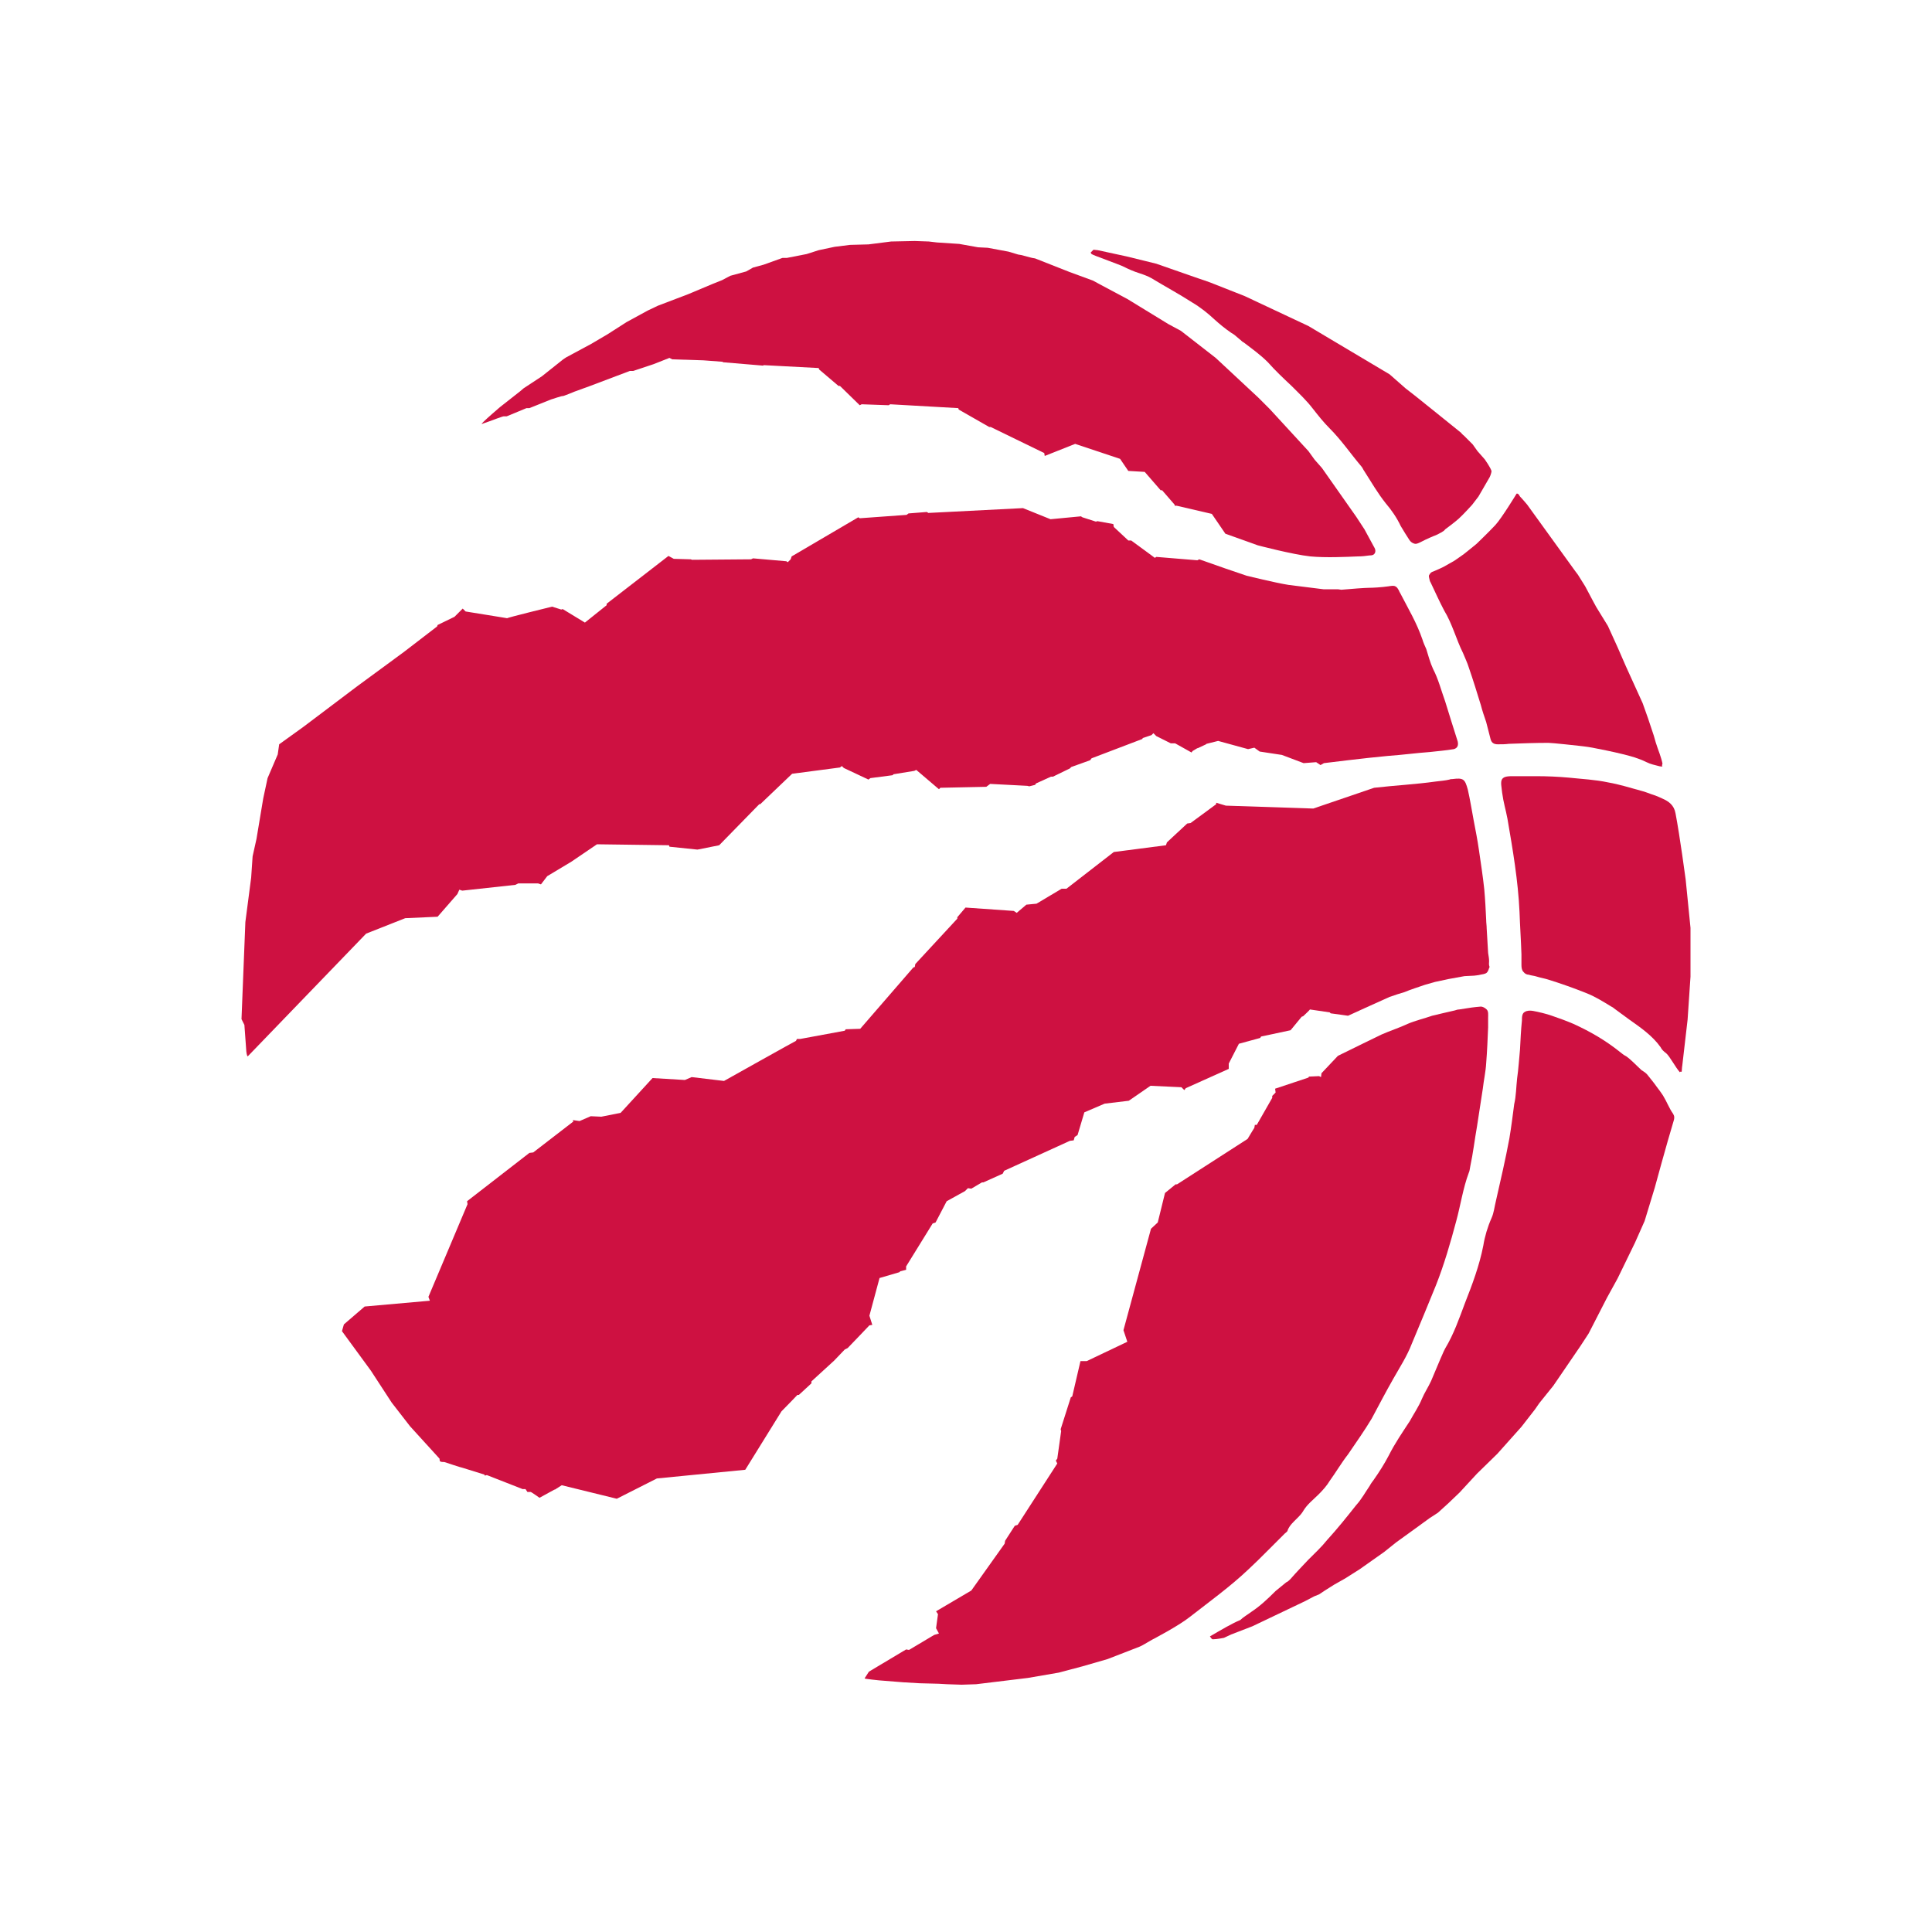
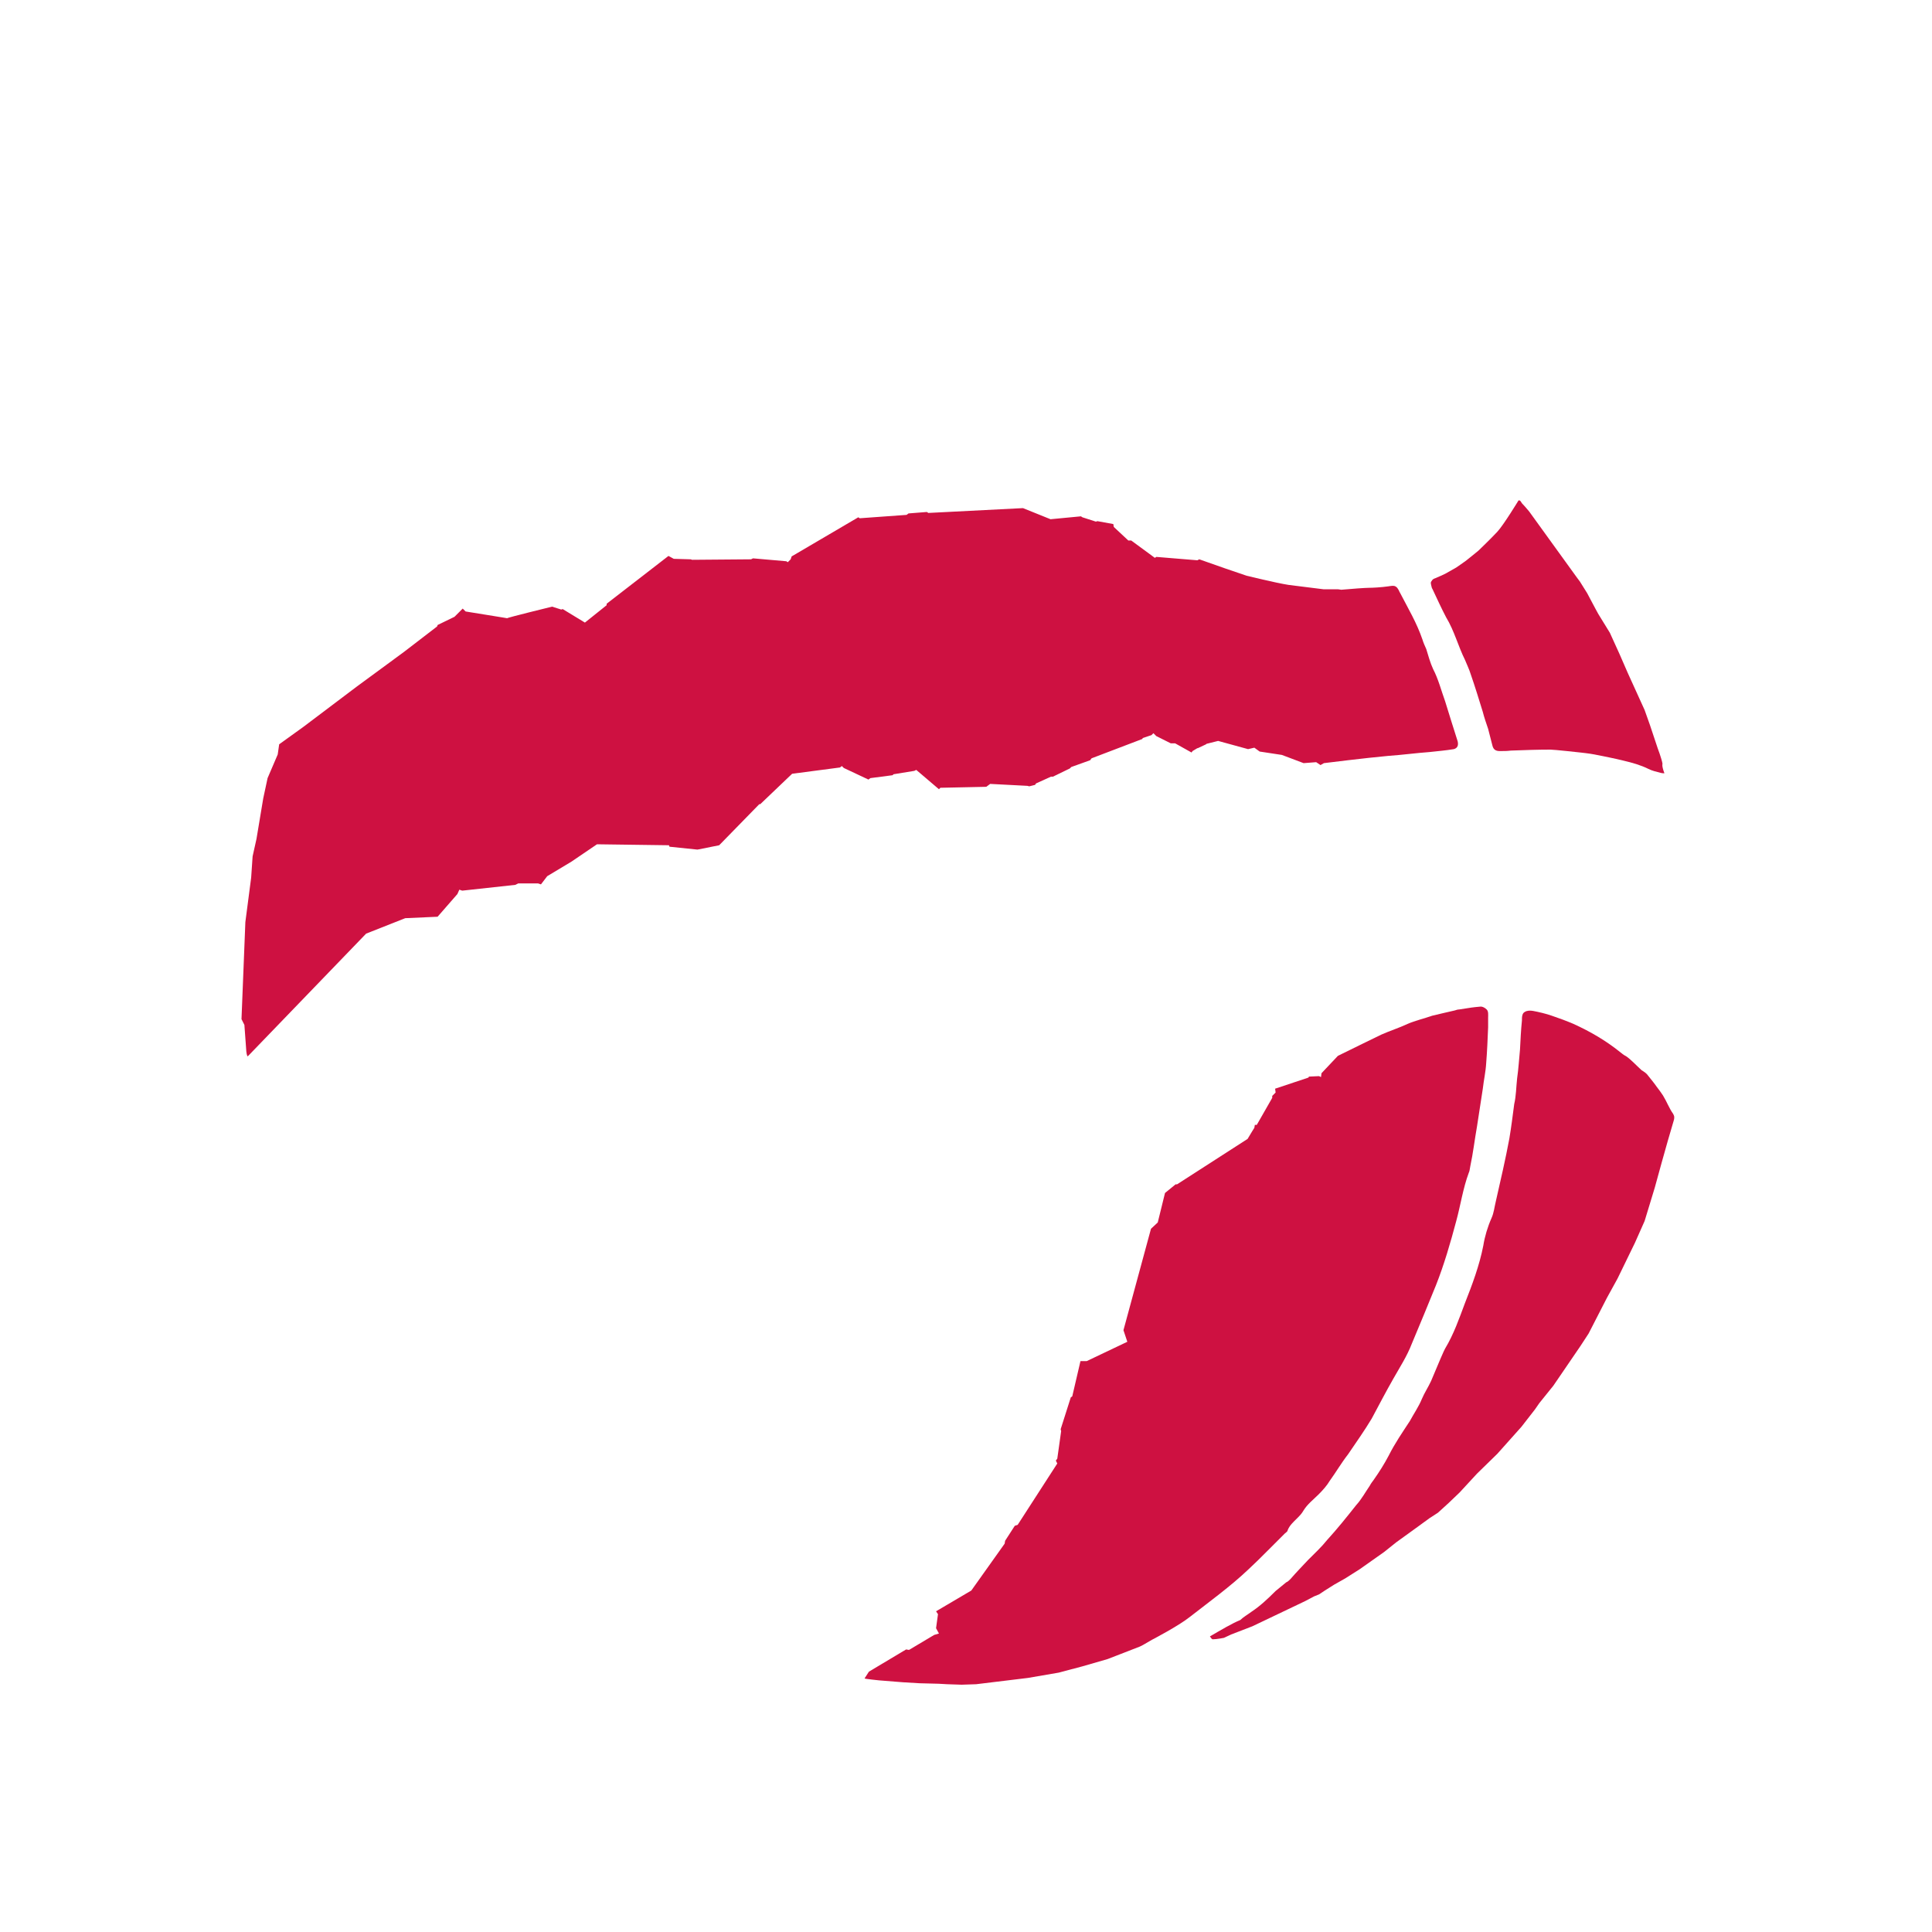
<svg xmlns="http://www.w3.org/2000/svg" version="1.1" id="Layer_2_1_" x="0px" y="0px" viewBox="0 0 400 400" style="enable-background:new 0 0 400 400;" xml:space="preserve">
  <style type="text/css">
	.st0{fill:#CE1141;}
</style>
  <g id="Layer_2_2_">
    <path class="st0" d="M250.5,338.8c0.2,0.3,0.4,0.6,0.6,0.6c0.8,0,2.3-0.3,2.3-0.3l1.5-0.7l4.4-1.7l10.9-5.2l1.9-1l1-0.4l1.2-0.8   l1.9-1.2l2.3-1.3l3-1.9l5.1-3.6l2.5-2l3.6-2.6l3.3-2.4l1.7-1.1l2.2-2l2.3-2.2l3.6-3.9l4.2-4.1l5-5.6l2.8-3.6l0.9-1.3l2.9-3.6   l5.6-8.2l1.7-2.6l3.8-7.4l2.2-4l3.6-7.4l2-4.5l2.1-6.9c0,0,2.5-9.2,3.9-13.8c0.2-0.6,0.2-1-0.1-1.5c-0.8-1.1-1.3-2.5-2.1-3.8   c-0.4-0.6-0.9-1.3-1.3-1.8c-0.4-0.6-1.3-1.7-1.7-2.2c-0.4-0.6-0.9-0.9-1.4-1.2c-1.2-1.1-2.2-2.2-3.2-2.9c-0.6-0.3-0.9-0.6-1.3-0.9   c-3-2.4-6.1-4.2-9.6-5.8c-1.4-0.6-3-1.2-4.5-1.7c-1.1-0.4-2.8-0.8-3.9-1c-0.6-0.1-1.2-0.1-1.7,0.2c-0.6,0.3-0.6,1.1-0.6,1.8   c-0.2,1.9-0.3,4-0.4,6c-0.2,2-0.3,3.9-0.6,6c-0.2,1.8-0.2,3.6-0.6,5.3c-0.3,2.3-0.6,4.7-1,7.1c-0.8,4.3-1.8,8.6-2.8,13   c-0.3,1.2-0.4,2.4-0.9,3.5c-0.8,1.8-1.4,3.8-1.7,5.7c-0.8,4.1-2.3,8.1-3.8,11.9c-1.2,3.2-2.3,6.4-4.1,9.4c-0.1,0.2-0.2,0.4-0.3,0.6   c-0.9,2-1.7,4-2.6,6.1c-0.6,1.3-1.4,2.5-1.9,3.7c-0.7,1.7-1.7,3.1-2.5,4.6c-1.5,2.3-3.1,4.6-4.4,7.2c-0.9,1.7-1.9,3.3-3.1,5   c-0.3,0.4-0.6,0.8-0.8,1.2c-0.9,1.3-1.7,2.8-2.8,4c-1.9,2.4-3.9,4.9-6,7.2c-1.2,1.5-2.6,2.8-4,4.2c-1.2,1.3-2.4,2.5-3.6,3.9   c-0.3,0.3-0.6,0.6-0.9,0.7c-0.7,0.6-1.5,1.2-2.2,1.8c-1.7,1.7-3.2,3.1-5,4.3c-0.8,0.6-1.7,1.1-2.3,1.7   C255.1,336.1,252.9,337.4,250.5,338.8" />
-     <path class="st0" d="M348.1,221.9c0.1,0,0.1-0.1,0.1-0.3c0-0.4,0.1-1,0.1-1l1.1-9.5l0.6-8.9v-8.8v-1.3l-1-10c0,0-1.2-9-2.1-13.7   c-0.3-1.7-1.4-2.5-2.8-3.1c-0.4-0.2-0.9-0.4-1.4-0.6c-1-0.3-2.1-0.8-3-1c-2.2-0.6-4.4-1.3-6.7-1.7c-2.8-0.6-5.4-0.7-8.2-1   c-2.2-0.2-4.5-0.3-6.7-0.3c-1.8,0-2.9,0-4.7,0c-1,0-2,0-2.4,0.6c-0.4,0.6-0.1,1.7,0,2.8c0.3,2.2,0.7,3.3,1.1,5.4   c1.1,6.4,2.2,12.8,2.5,19.3c0.1,2.9,0.3,5.8,0.4,8.8c0,0.8,0,1.4,0,2.2c0,0.6,0.1,1.1,0.4,1.4c0.3,0.4,0.7,0.6,1.1,0.6   c0.6,0.2,1.1,0.2,1.7,0.4c0.6,0.2,1.7,0.4,2.3,0.6c2.6,0.8,5.4,1.8,7.9,2.8c1.8,0.7,3.4,1.7,5.2,2.8c0.2,0.1,0.4,0.2,0.6,0.4   c1,0.7,2,1.5,3,2.2c2.4,1.7,4.9,3.4,6.6,5.8c0.3,0.6,0.7,0.9,1.2,1.3c0.7,0.6,1.9,2.9,2.8,3.9C347.9,221.8,348,221.9,348.1,221.9" />
-     <path class="st0" d="M281.1,115.2c0.9,0,1.7-0.1,2.4-0.2c0.6,0,1-0.1,1.2-0.6c0.2-0.6-0.2-1.1-0.3-1.3c-0.2-0.4-1.9-3.5-1.9-3.5   l-1.7-2.6l-7.1-10.1l-1.5-1.7l-1.3-1.8l-2.3-2.5l-5.7-6.2l-2.4-2.4l-8.8-8.2l-7.2-5.6l-2.6-1.4l-8.5-5.2l-6-3.2l-1.1-0.6l-4.9-1.8   l-7.1-2.8l-0.6-0.1l-2.3-0.6l-0.6-0.1l-2-0.6l-4.3-0.8l-2-0.1l-3.9-0.7l-4.6-0.3l-1.7-0.2l-2.9-0.1l-4.9,0.1l-4.7,0.6l-3.8,0.1   l-3.2,0.4l-3.3,0.7l-2.5,0.8l-4.1,0.8h-0.9l-3.9,1.4l-2.2,0.6l-1.4,0.8l-3.3,0.9l-1.7,0.9l-2,0.8l-5,2.1l-6.3,2.4l-2.1,1l-4.4,2.4   l-3.9,2.5l-3.4,2l-1.3,0.7l-3.9,2.1l-0.6,0.4l-4.4,3.5l-3.8,2.5l-0.7,0.6l-4.2,3.3l-1.5,1.3c0,0-2.2,1.9-2.3,2.2l1.7-0.6   c0,0,2.9-1.1,2.9-1c0.1,0,0.6,0,0.6,0l4.1-1.7h0.6l4.5-1.8c0,0,2.4-0.8,2.4-0.7s2.4-0.9,2.4-0.9l3.3-1.2l8.2-3.1h0.7l4.2-1.4   l3.3-1.3l0.6,0.3c0,0,6.3,0.2,6.4,0.2l4,0.3l0.1,0.1l8.3,0.7l0.1-0.1l11.4,0.6l0.1,0.3l4,3.4h0.3l4.1,4l0.4-0.2l5.6,0.2l0.3-0.2   l14.1,0.8l0.1,0.3l6.3,3.6h0.3l11.1,5.4l0.1,0.6l6.3-2.5l9.3,3.1l1.7,2.5l3.4,0.2l3.3,3.8h0.3l2.6,3v0.2h0.4l7.3,1.7l2.8,4.1   l6.7,2.4c0,0,7.2,1.9,10.9,2.3C274.6,115.5,278.6,115.3,281.1,115.2" />
-     <path class="st0" d="M344.2,158.1c-0.2-1.1-1-3.2-1-3.2l-0.4-1.2l-0.4-1.4l-1.2-3.6l-1.1-3.1l-3.5-7.7l-1.7-3.9l-2-4.4l-2.4-3.9   l-0.6-1.1l-1.7-3.2l-1.5-2.4l-0.6-0.8l-9.9-13.7c0,0-1-1.2-1.5-1.7c-0.2-0.3-0.3-0.6-0.6-0.6h-0.1c0,0-3.1,5.1-4.4,6.5   c-1.3,1.4-3.9,3.9-3.9,3.9s-2.2,1.8-2.6,2.1s-2,1.4-2,1.4l-2.3,1.3c0,0-1.7,0.8-2,0.9c-0.3,0.1-0.6,0.2-0.8,0.6   c-0.2,0.2-0.2,0.4-0.1,0.8s0.1,0.6,0.3,0.9c0.9,1.9,1.8,3.9,2.8,5.8c1.7,2.8,2.5,6,3.9,8.8c0.4,1,0.9,2,1.2,3   c0.9,2.6,1.7,5.2,2.5,7.8c0.3,1.2,0.7,2.3,1.1,3.5c0.3,1.2,0.6,2.3,0.9,3.5c0.2,0.8,0.7,1.1,1.5,1.1c0.9,0,1.5,0,2.3-0.1   c2.8-0.1,5.4-0.2,8.2-0.2c0.8,0,6.2,0.6,6.2,0.6s1.9,0.2,2.9,0.4c2,0.4,4.1,0.8,6.1,1.3c1.7,0.4,3.5,0.9,5.1,1.7   c0.8,0.4,1.7,0.6,2.5,0.8c0.3,0.1,0.7,0.1,0.8,0.1C344,158.5,344.2,158.2,344.2,158.1" />
-     <path class="st0" d="M308.8,97.5c-0.1-0.4-0.8-1.5-0.8-1.5l-0.6-0.9l-1.5-1.7l-1-1.4l-1.8-1.8c0,0-0.4-0.3-0.6-0.6   c-3.2-2.6-9.7-7.8-9.7-7.8l-1.8-1.4l-3.3-2.9l-16.8-10l-13.2-6.2l-7.1-2.8c0,0-2.5-0.9-2.6-0.9l-8.6-3l-6.1-1.5l-6-1.3l-0.9-0.1   l-0.6,0.6l0.2,0.3c0,0,0.6,0.3,0.9,0.4c1.8,0.7,3.8,1.4,5.5,2.1c1.2,0.6,2.3,1.1,3.6,1.5c0.9,0.3,1.7,0.6,2.4,1   c2.8,1.7,5.6,3.2,8.4,5c1.7,1,3.2,2.2,4.6,3.5c1.1,1,2.2,1.9,3.5,2.8c0.6,0.3,1.1,0.8,1.7,1.3c0.3,0.2,0.6,0.6,0.9,0.7   c1.7,1.3,3.4,2.5,5,4.1c1.5,1.7,3.2,3.3,4.9,4.9c1.5,1.5,3.1,3,4.4,4.7c1.1,1.4,2.2,2.8,3.5,4.1c2.4,2.4,4.3,5.2,6.5,7.8   c0.3,0.3,0.4,0.7,0.7,1.1c1.4,2.2,2.8,4.6,4.4,6.6c1.2,1.4,2.3,3,3.1,4.7c0.6,1,1.2,2,1.8,2.9c0.4,0.6,1,0.8,1.3,0.8   s0.9-0.3,0.9-0.3l1.2-0.6c0,0,1.5-0.7,2.1-0.9c0.6-0.3,1.7-0.8,1.9-1.2c0.4-0.3,1.9-1.4,2.8-2.2c0.9-0.8,2.8-2.9,2.8-2.9l1.3-1.7   l2.2-3.8C308.4,98.9,308.8,98,308.8,97.5" />
+     <path class="st0" d="M344.2,158.1c-0.2-1.1-1-3.2-1-3.2l-0.4-1.2l-1.2-3.6l-1.1-3.1l-3.5-7.7l-1.7-3.9l-2-4.4l-2.4-3.9   l-0.6-1.1l-1.7-3.2l-1.5-2.4l-0.6-0.8l-9.9-13.7c0,0-1-1.2-1.5-1.7c-0.2-0.3-0.3-0.6-0.6-0.6h-0.1c0,0-3.1,5.1-4.4,6.5   c-1.3,1.4-3.9,3.9-3.9,3.9s-2.2,1.8-2.6,2.1s-2,1.4-2,1.4l-2.3,1.3c0,0-1.7,0.8-2,0.9c-0.3,0.1-0.6,0.2-0.8,0.6   c-0.2,0.2-0.2,0.4-0.1,0.8s0.1,0.6,0.3,0.9c0.9,1.9,1.8,3.9,2.8,5.8c1.7,2.8,2.5,6,3.9,8.8c0.4,1,0.9,2,1.2,3   c0.9,2.6,1.7,5.2,2.5,7.8c0.3,1.2,0.7,2.3,1.1,3.5c0.3,1.2,0.6,2.3,0.9,3.5c0.2,0.8,0.7,1.1,1.5,1.1c0.9,0,1.5,0,2.3-0.1   c2.8-0.1,5.4-0.2,8.2-0.2c0.8,0,6.2,0.6,6.2,0.6s1.9,0.2,2.9,0.4c2,0.4,4.1,0.8,6.1,1.3c1.7,0.4,3.5,0.9,5.1,1.7   c0.8,0.4,1.7,0.6,2.5,0.8c0.3,0.1,0.7,0.1,0.8,0.1C344,158.5,344.2,158.2,344.2,158.1" />
    <path class="st0" d="M301.8,153.5c-0.9-2.8-1.7-5.4-2.6-8.3c-0.8-2.2-1.4-4.6-2.5-6.7c-0.6-1.3-1-2.8-1.4-4.1   c-0.3-0.7-0.6-1.3-0.8-2c-1.2-3.5-2.9-6.3-4.6-9.6c-0.1-0.2-0.2-0.3-0.3-0.6c-0.2-0.3-0.3-0.6-0.7-0.8c-0.4-0.2-0.8-0.1-1.5,0   c-1.4,0.2-3.2,0.3-4,0.3c-0.7,0-3.5,0.2-5.7,0.4L277,122h-1.4H274l-7.2-0.9c-2.6-0.4-8.7-1.9-8.7-1.9l-4.4-1.5l-5.4-1.9l-0.4,0.2   l-8.5-0.7l-0.3,0.2l-4.9-3.6h-0.6l-3-2.8l-0.1-0.6l-3.3-0.6l-0.3,0.1l-2.8-0.9l-0.3-0.2l-6.3,0.6l-5.7-2.3l-19.6,1l-0.3-0.2   l-3.8,0.3l-0.4,0.3l-9.7,0.7l-0.3-0.2l-13.8,8.1l-0.2,0.6l-0.6,0.6l-0.3-0.2l-6.9-0.6l-0.4,0.2l-12.2,0.1l-0.3-0.1l-3.5-0.1   l-1.1-0.6l-12.8,9.9v0.3l-4.5,3.6l-4.6-2.8l-0.3,0.1l-1.9-0.6c0,0-9.4,2.3-9.3,2.4c0.1,0-8.6-1.4-8.6-1.4l-0.6-0.6l-1.7,1.7   l-3.5,1.7l-0.1,0.3l-6.9,5.3l-9.8,7.2l-11,8.3l-5,3.6l-0.3,2.1l-2.1,4.9l-0.9,4.2l-1.4,8.4l-0.8,3.6l-0.3,4.4l-1.2,9.2L50,211   l0.6,1.2l0.4,5.5c0,0,0.1,1,0.3,1l0,0l24.5-25.4l8.1-3.2l6.7-0.3l4.1-4.7l0.4-0.9l0.6,0.2l11-1.2l0.6-0.3h4.1l0.6,0.2l1.3-1.7l5-3   l5.3-3.6l14.9,0.2l0.1,0.3l5.8,0.6l4.5-0.9l8.3-8.5h0.2l6.6-6.3l9.9-1.3l0.4-0.3l0.4,0.4l5.1,2.4l0.4-0.3l4.6-0.6l0.2-0.2l4.3-0.7   l0.4-0.2l4.7,4l0.3-0.3l9.5-0.2l0.8-0.6l7.7,0.4l0.4,0.1l1.2-0.3l0.2-0.3l3.1-1.4h0.4l3.5-1.7l0.3-0.3l3.9-1.4l0.3-0.4l10.5-4   l0.1-0.2l1.8-0.6l0.4-0.4l0.6,0.6l3,1.5h0.9l3.4,1.9l0.2-0.3l1-0.6h0.1l1.7-0.8l0.1-0.1l2.4-0.6l6.2,1.7l1.3-0.3l1.1,0.8l4.6,0.7   l4.5,1.7l2.6-0.2l0.9,0.6l0.7-0.4c0,0,8.8-1.1,13.3-1.5c2.9-0.2,5.8-0.6,8.6-0.8c1.7-0.2,3.2-0.3,5-0.6   C301.7,154.9,302,154.4,301.8,153.5" />
-     <path class="st0" d="M308.3,199c0-0.6-0.1-1-0.2-1.7c-0.1-1.7-0.2-3.4-0.3-5.1c0-0.6-0.1-1.1-0.1-1.7c-0.1-2.1-0.2-4.2-0.4-6.4   c-0.3-2.8-0.7-5.3-1.1-8.1c-0.3-2.1-0.7-4.1-1.1-6.2c-0.4-2.1-0.7-4.1-1.2-6.3c-0.6-2.2-0.9-2.5-3.2-2.2c-0.2,0-0.4,0-0.6,0.1   c-0.8,0.2-2,0.3-2.8,0.4c-4.3,0.6-8.4,0.8-12.8,1.3l-12.6,4.3l-18.1-0.6l-2-0.6v0.3l-5.3,3.9l-0.7,0.1l-4.2,3.9l-0.2,0.6l-10.8,1.4   l-9.8,7.6h-1l-5.2,3.1l-2.1,0.2l-2,1.7l-0.6-0.4l-10-0.7l-1.7,2v0.3l-8.7,9.4l-0.1,0.6l-0.3,0.1l-11,12.7l-3,0.1l-0.2,0.3l-9.2,1.7   h-0.7l-0.2,0.4c-0.1,0-14.9,8.3-14.9,8.3l-6.7-0.8l-1.4,0.6l-6.7-0.4l-6.6,7.2l-4,0.8l-2.2-0.1l-2.3,1l-1.4-0.2l0.1,0.3l-8.3,6.4   l-0.8,0.1l-12.9,10l0.1,0.6l-8.1,19.2l0.3,0.8l-13.5,1.2l-4.3,3.7l-0.4,1.4l6,8.2l4.3,6.6l3.8,4.9L91,302c0,0,0,0.6,0.2,0.6   c0.1,0.1,0.8,0.1,0.8,0.1s3.6,1.2,3.8,1.2l4.5,1.4c0,0,0,0.2,0.1,0.2l0.4-0.1l7.4,2.9h0.6l0.4,0.6h0.7c0.1,0,1.8,1.2,1.8,1.2   l3.1-1.7h0.1l1.4-0.9l11.4,2.8l8.3-4.2l18.3-1.8l7.5-12.1c1.2-1.2,3.3-3.4,3.3-3.4h0.3l2.6-2.4V286l4.7-4.3l2.2-2.3l0.6-0.3   l2.5-2.6l2-2.1l0.6-0.1l-0.6-1.9l2.1-7.8l4.1-1.2l0.2-0.2l1.2-0.3v-0.7l5.5-8.9l0.6-0.2l2.3-4.4l3.8-2.1l0.6-0.6l0.7,0.1l2.2-1.3   h0.3l4-1.8l0.3-0.6l13.6-6.2l0.8-0.1l0.2-0.7l0.6-0.4l1.4-4.7l4.2-1.8l5-0.6l4.5-3.1l6.4,0.3l0.6,0.6l0.3-0.4l8.9-4v-1.1l2.1-4.1   l4.4-1.2l0.2-0.3l6.1-1.3l2.3-2.8l0.3-0.1c0,0,1.4-1.3,1.4-1.4l4.1,0.6l0.2,0.2l2.2,0.3l1.4,0.2c0,0,6.1-2.8,8.6-3.9   c1.1-0.4,2.1-0.7,3.1-1c1.4-0.6,2.8-1,4.2-1.5c0.7-0.2,1.4-0.4,2.1-0.6l2.8-0.6l3.3-0.6l2-0.1c0,0,1-0.1,1.3-0.2   c0.4-0.1,0.9-0.1,1.3-0.4c0.4-0.4,0.4-0.8,0.6-1.2C308.2,199.7,308.3,199.4,308.3,199" />
    <path class="st0" d="M308.1,210.7c0-0.6,0.1-1.3-0.3-1.7c-0.4-0.4-0.9-0.6-1.2-0.6c-0.3,0-1.9,0.2-1.9,0.2l-2.6,0.4   c-0.3,0-0.6,0.1-0.9,0.2c-1.7,0.4-3.1,0.7-4.7,1.1c-1.7,0.6-3.5,1-5.1,1.7c-1.7,0.8-3.6,1.4-5.4,2.2c-0.6,0.3-6.4,3.1-9,4.4   l-3.4,3.6l-0.1,0.8l-0.4-0.2l-2.1,0.1l-0.1,0.2l-6.9,2.3l0.1,0.8l-0.7,0.7v0.4l-3.2,5.6h-0.4l-0.1,0.6c0,0-0.7,1.1-1.4,2.3   l-14.6,9.4h-0.3l-2.2,1.8l-1.5,6.1l-1.4,1.3l-5.7,21l0.8,2.4l-8.4,4h-1.3l-1.7,7.3l-0.3,0.2l-2.1,6.6l0.1,0.4l-0.8,5.7l-0.3,0.4   l0.3,0.6l-8.2,12.7l-0.6,0.2l-2,3.1l-0.1,0.6l-6.9,9.7l-7.3,4.3l0.4,0.6c0,0.1-0.4,2.9-0.4,2.9l0.6,1.1l-1,0.3l-5.2,3.1l-0.6-0.1   l-7.7,4.6l-0.9,1.4c0,0.1,3,0.4,3,0.4l5,0.4l3.4,0.2l3.9,0.1l1.8,0.1l3,0.1l3-0.1l10.7-1.3l6.4-1.1l4.9-1.3l5.2-1.5l6.7-2.6   l0.6-0.3l1.9-1.1c0,0,5.4-2.8,7.8-4.7c4.1-3.2,8.4-6.3,12.2-9.9c1.3-1.2,2.6-2.5,3.9-3.8c1.2-1.2,2.4-2.4,3.6-3.6   c0.2-0.2,0.6-0.4,0.6-0.7c0.4-1,1.2-1.7,1.9-2.4c0.6-0.6,1-1,1.4-1.7c0.8-1.3,2-2.2,3.1-3.3c0.9-0.9,1.7-1.8,2.3-2.8   c1.3-1.8,2.4-3.7,3.8-5.5c1.7-2.5,3.4-4.9,4.9-7.4c1.5-2.8,2.9-5.5,4.5-8.3c1.3-2.3,2.8-4.6,3.8-7.2c1.7-4,3.4-8.2,5-12.1   c1.7-4.3,3-8.8,4.2-13.3c0.9-3.3,1.4-6.8,2.6-10c0.2-0.4,0.2-0.9,0.3-1.3c0.6-2.8,0.9-5.5,1.4-8.3c0.4-2.6,0.8-5.2,1.2-7.8   c0.2-1.8,0.6-3.5,0.7-5.3c0.2-2.5,0.3-5,0.4-7.4c0-0.3,0-0.8,0-0.8S308.1,211.1,308.1,210.7" />
  </g>
</svg>